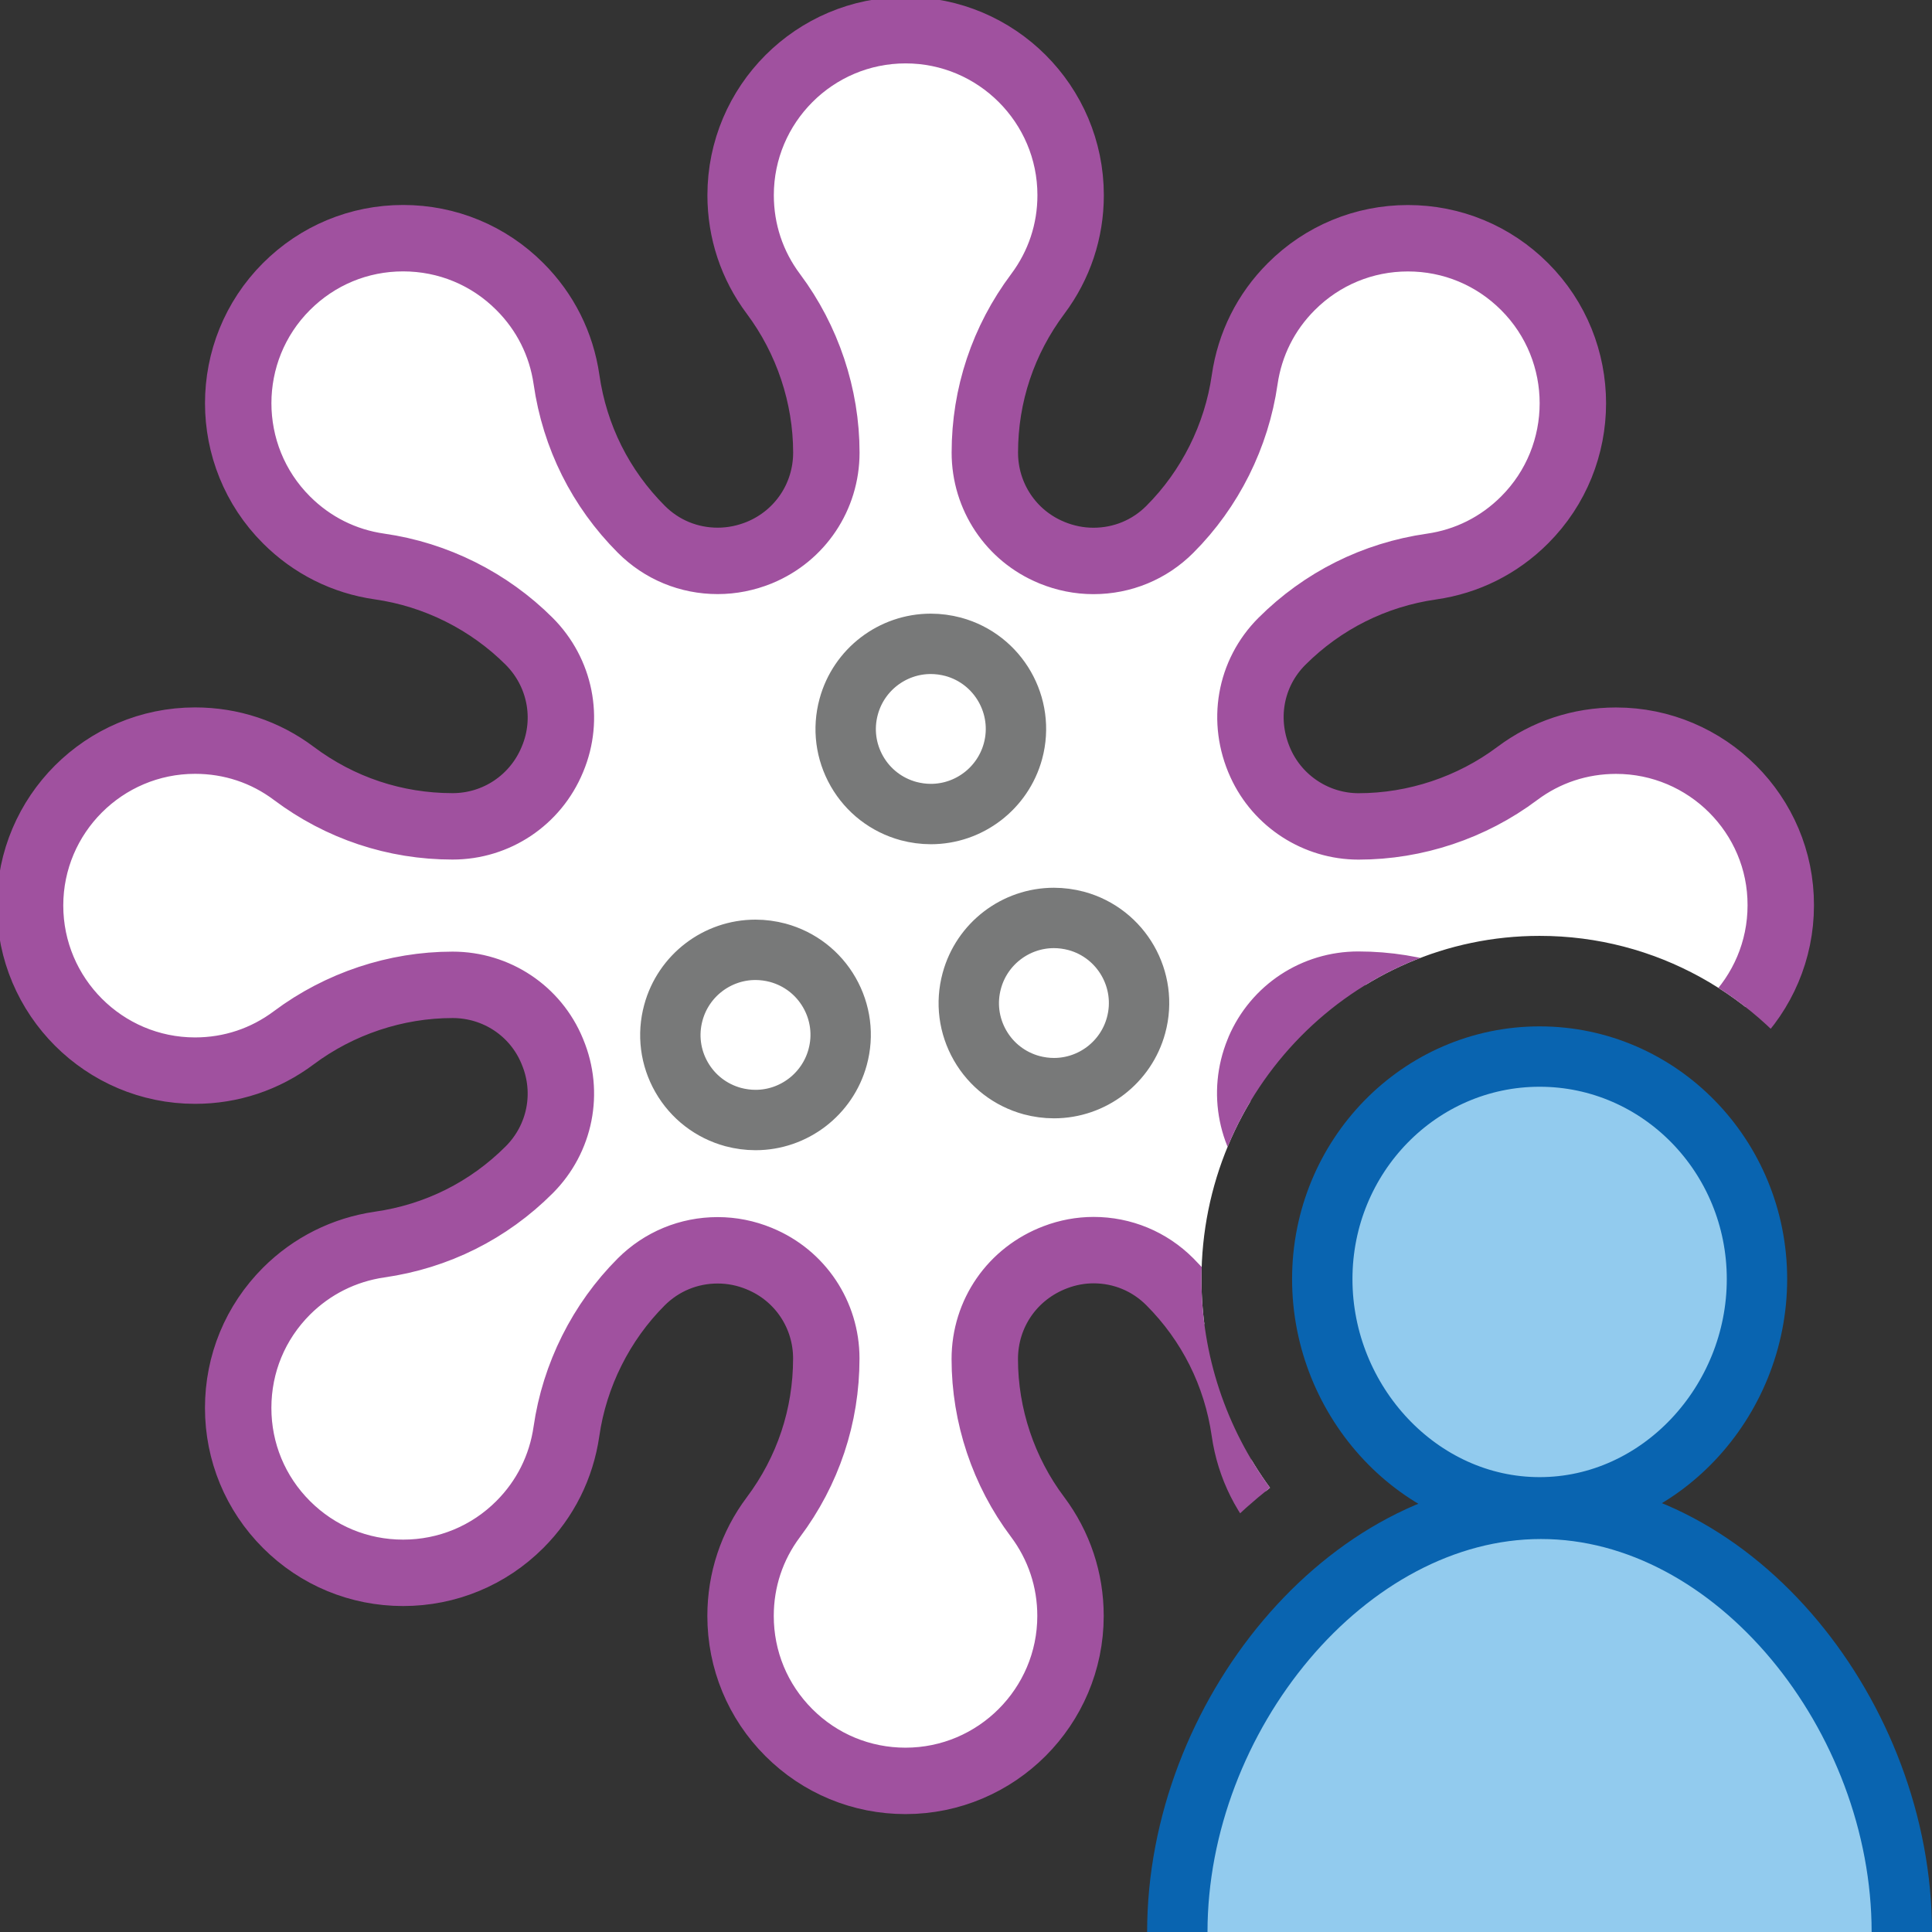
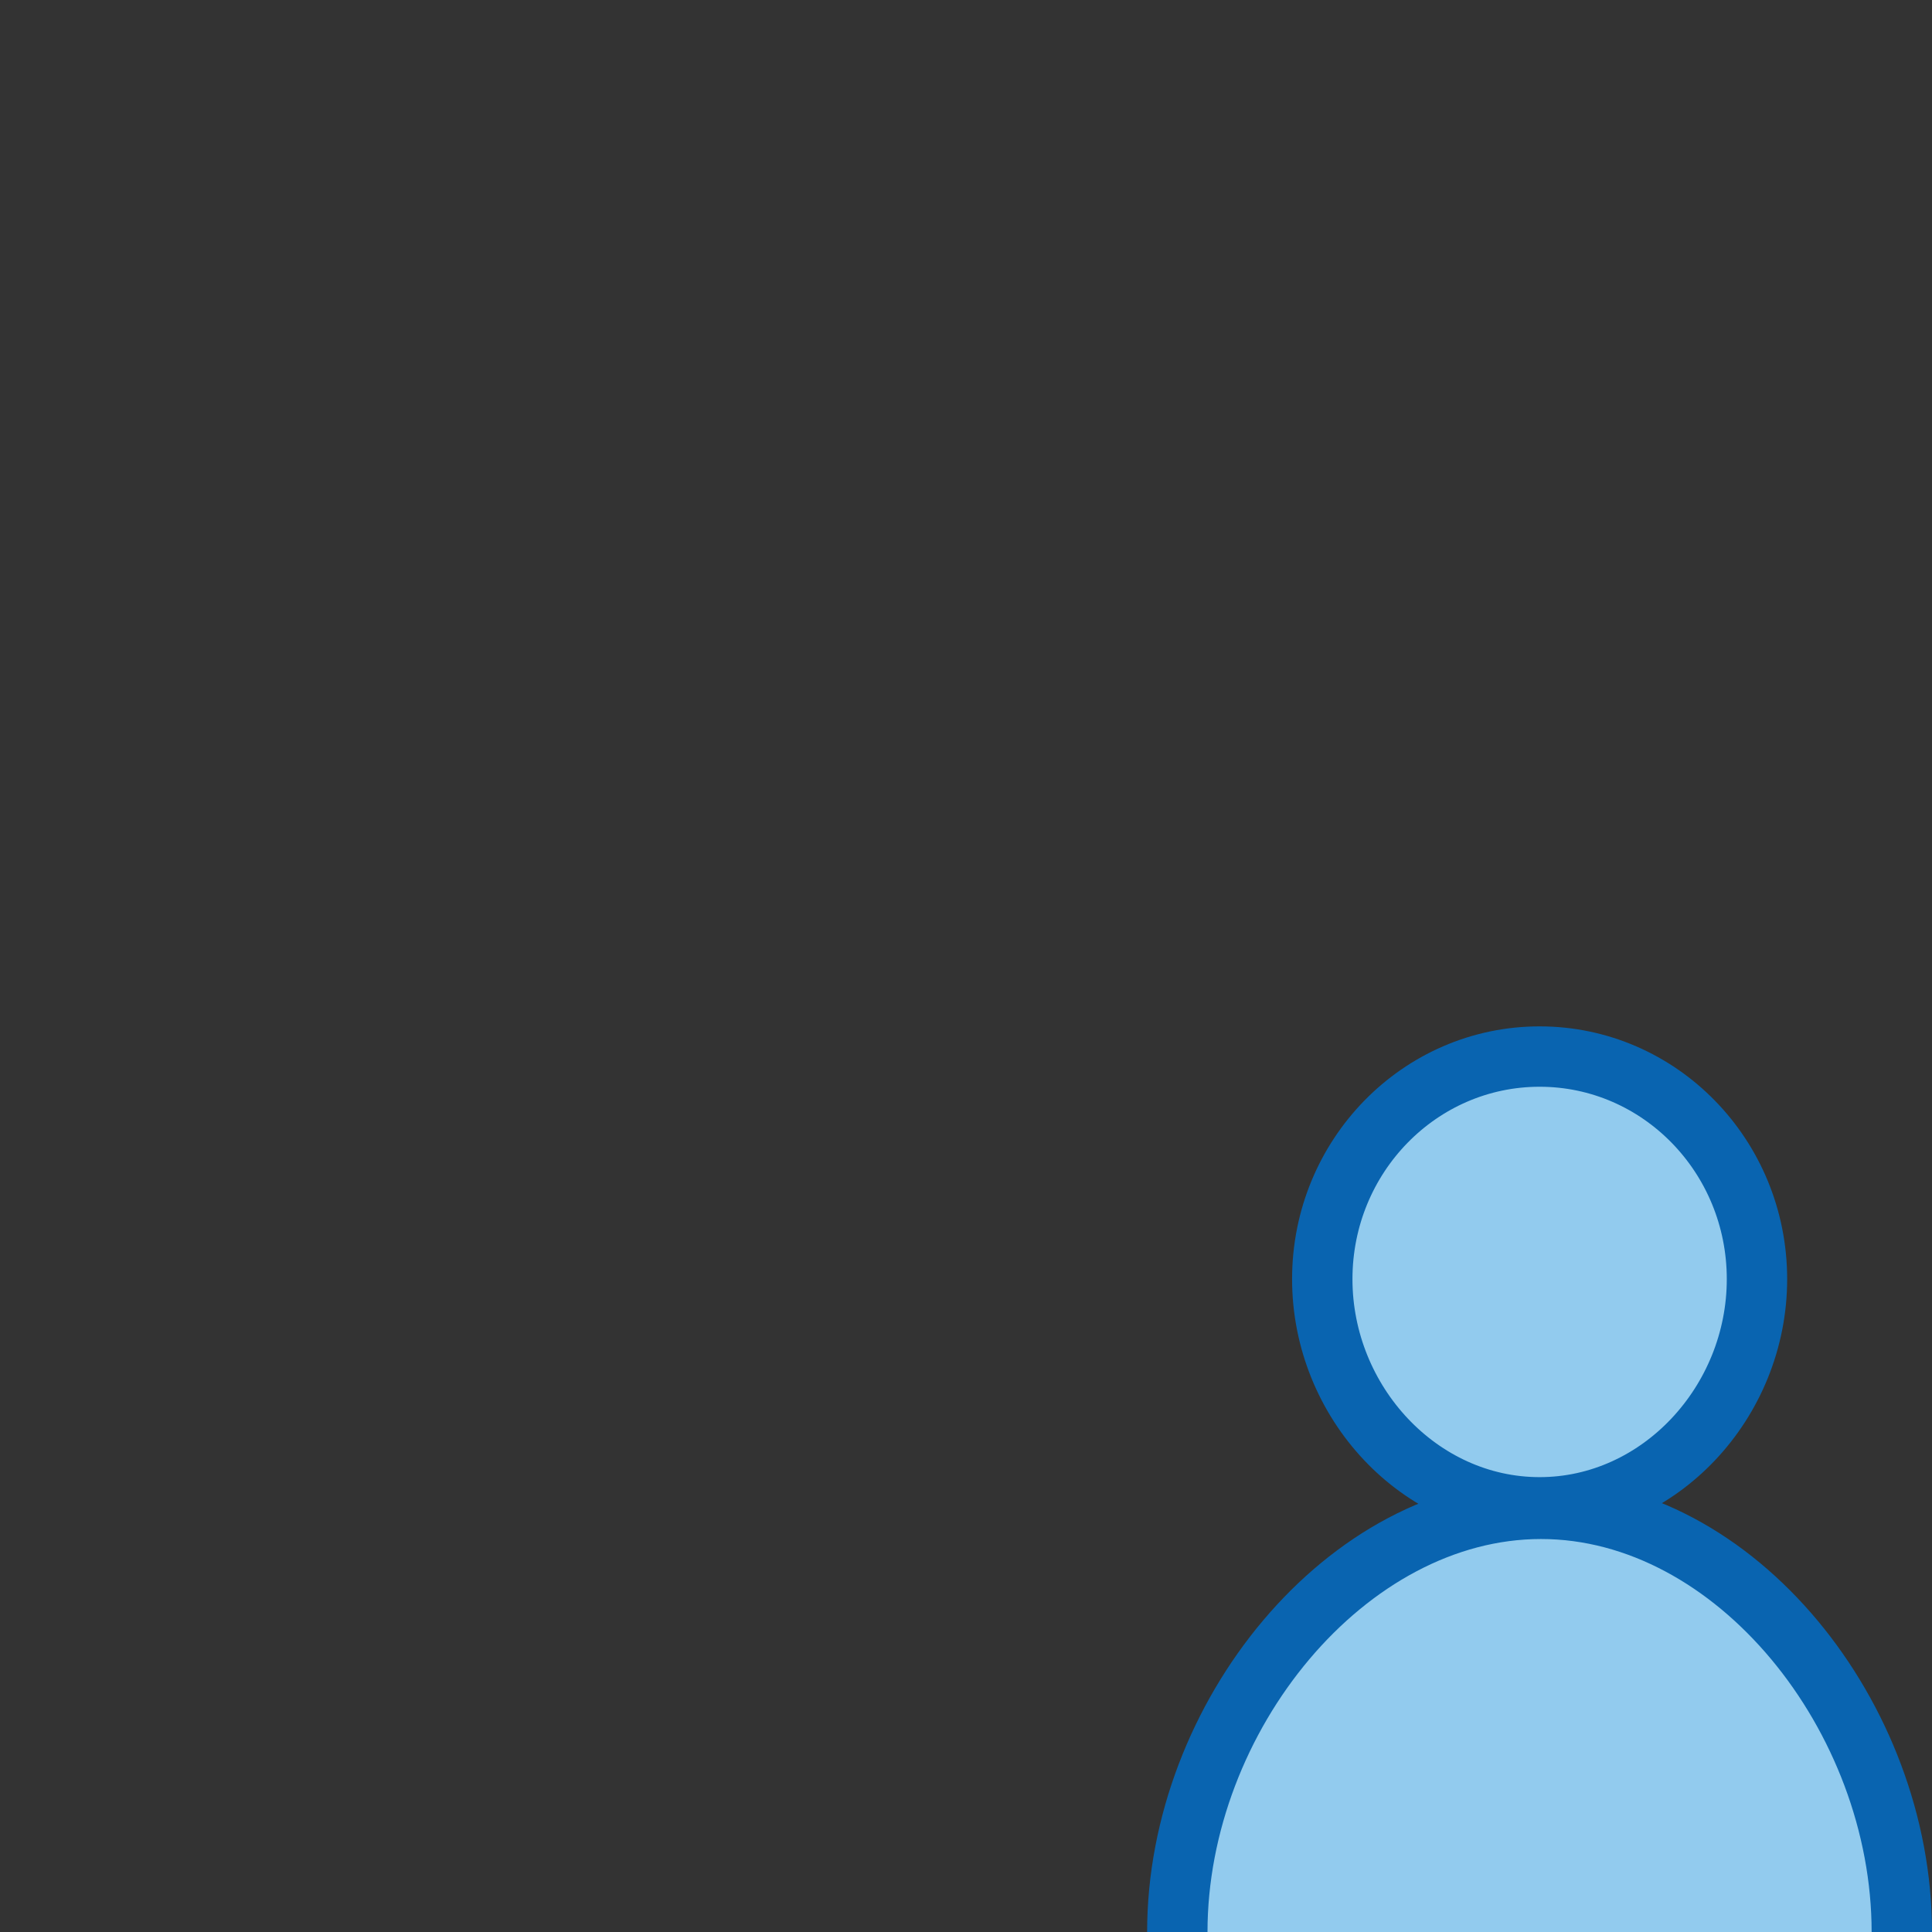
<svg xmlns="http://www.w3.org/2000/svg" version="1.1" id="Layer_1" x="0px" y="0px" width="32px" height="32px" viewBox="0 0 32 32" enable-background="new 0 0 32 32" xml:space="preserve">
  <rect x="0" y="0" width="32" height="32" fill="#333333" stroke="none" />
  <g id="main">
    <clipPath id="clip_mask">
-       <path d="M30.137,18H32V0H0v32h17.5c0,-2.885,1.385,-5.66,3.535,-7.358c-0.724,-0.988,-1.135,-2.198,-1.135,-3.455c0,-3.135,2.512,-5.686,5.6,-5.686C27.427,15.5,29.128,16.492,30.137,18z" />
-     </clipPath>
+       </clipPath>
    <g id="icon" clip-path="url(#clip_mask)">
      <g id="transformed_icon" transform="translate(-1 -1)">
-         <path d="M27.767,13.268c-0.595,0,-1.161,0.187,-1.636,0.543c-0.755,0.566,-1.688,0.877,-2.629,0.877c-0.697,0,-1.334,-0.411,-1.622,-1.044c-0.318,-0.697,-0.179,-1.49,0.352,-2.021c0.674,-0.673,1.531,-1.103,2.479,-1.239c0.588,-0.084,1.12,-0.351,1.541,-0.772c1.066,-1.065,1.066,-2.8,0,-3.865c-0.516,-0.516,-1.202,-0.801,-1.932,-0.801c-0.729,0,-1.417,0.285,-1.932,0.801c-0.421,0.42,-0.687,0.953,-0.772,1.54c-0.134,0.935,-0.574,1.815,-1.239,2.48c-0.338,0.339,-0.788,0.524,-1.266,0.524c-0.236,0,-0.466,-0.047,-0.683,-0.135l-0.011,-0.005c-0.671,-0.276,-1.105,-0.927,-1.105,-1.654c0,-0.953,0.303,-1.862,0.877,-2.629c0.356,-0.476,0.544,-1.041,0.544,-1.635C18.733,2.726,17.506,1.5,16,1.5c-1.508,0,-2.733,1.226,-2.733,2.733c0,0.594,0.187,1.16,0.543,1.635c0.565,0.756,0.877,1.689,0.877,2.629c0,0.727,-0.433,1.376,-1.105,1.654l-0.009,0.004c-0.219,0.088,-0.449,0.135,-0.686,0.135c-0.478,0,-0.927,-0.185,-1.265,-0.524c-0.674,-0.675,-1.103,-1.533,-1.239,-2.48c-0.085,-0.587,-0.352,-1.12,-0.773,-1.54c-0.515,-0.516,-1.202,-0.801,-1.933,-0.801c-0.73,0,-1.416,0.285,-1.932,0.801c-1.066,1.065,-1.066,2.8,0,3.865c0.421,0.421,0.953,0.688,1.541,0.772c0.935,0.133,1.814,0.574,2.479,1.239c0.514,0.515,0.666,1.28,0.388,1.948l-0.005,0.012c-0.278,0.67,-0.926,1.105,-1.652,1.105c-0.954,0,-1.863,-0.303,-2.629,-0.877c-0.475,-0.357,-1.04,-0.543,-1.636,-0.543c-1.508,0,-2.733,1.226,-2.733,2.731c0,1.508,1.226,2.735,2.733,2.735c0.595,0,1.16,-0.188,1.636,-0.545c0.756,-0.565,1.689,-0.876,2.629,-0.876c0.727,0,1.375,0.432,1.65,1.098l0.006,0.015c0.279,0.672,0.127,1.436,-0.386,1.95c-0.674,0.675,-1.532,1.104,-2.48,1.239c-0.587,0.086,-1.12,0.352,-1.541,0.772c-0.517,0.518,-0.8,1.203,-0.8,1.934c0,0.728,0.284,1.415,0.8,1.931c0.516,0.516,1.202,0.8,1.932,0.8c0.73,0,1.418,-0.285,1.933,-0.8c0.421,-0.421,0.687,-0.954,0.772,-1.542c0.134,-0.932,0.574,-1.812,1.239,-2.477c0.338,-0.337,0.787,-0.523,1.265,-0.523c0.237,0,0.467,0.046,0.686,0.136l0.009,0.004c0.671,0.276,1.105,0.926,1.105,1.651c0,0.955,-0.303,1.864,-0.877,2.63c-0.356,0.475,-0.543,1.04,-0.543,1.635c0,0.729,0.284,1.416,0.8,1.932c0.516,0.516,1.203,0.8,1.932,0.8c1.506,0,2.733,-1.226,2.733,-2.733c0,-0.596,-0.189,-1.163,-0.547,-1.641c-0.563,-0.748,-0.873,-1.676,-0.873,-2.612c0,-0.758,0.46,-1.42,1.171,-1.688c0.202,-0.077,0.416,-0.117,0.631,-0.117c0.477,0,0.925,0.186,1.262,0.523c0.674,0.675,1.103,1.532,1.239,2.477c0.084,0.588,0.352,1.12,0.772,1.542c0.516,0.516,1.203,0.8,1.932,0.8c0.73,0,1.416,-0.285,1.931,-0.8c0.517,-0.516,0.802,-1.203,0.802,-1.931c0,-0.731,-0.284,-1.416,-0.801,-1.934c-0.422,-0.422,-0.956,-0.688,-1.546,-0.772c-0.929,-0.132,-1.804,-0.569,-2.466,-1.231c-0.517,-0.516,-0.671,-1.283,-0.396,-1.958l0.01,-0.023l0.002,-0.008c0.283,-0.66,0.925,-1.082,1.643,-1.082c0.955,0,1.863,0.303,2.629,0.876c0.475,0.357,1.041,0.545,1.636,0.545c1.506,0,2.733,-1.228,2.733,-2.735C30.5,14.494,29.273,13.268,27.767,13.268z" fill="#FFFFFF" stroke="#A0519F" stroke-width="1.1" stroke-miterlimit="1" />
        <path d="M18.457,19.023c-0.125,0,-0.249,-0.017,-0.37,-0.049c-0.363,-0.099,-0.667,-0.333,-0.854,-0.659c-0.187,-0.327,-0.236,-0.707,-0.137,-1.07c0.166,-0.613,0.725,-1.041,1.36,-1.041c0.124,0,0.249,0.017,0.37,0.049c0.75,0.203,1.195,0.979,0.991,1.729C19.651,18.595,19.092,19.023,18.457,19.023zM13.514,19.551c-0.124,0,-0.249,-0.017,-0.37,-0.049c-0.363,-0.099,-0.667,-0.333,-0.854,-0.659s-0.236,-0.707,-0.137,-1.07c0.166,-0.613,0.725,-1.041,1.36,-1.041c0.124,0,0.249,0.017,0.37,0.049c0.363,0.099,0.667,0.333,0.854,0.659c0.187,0.327,0.236,0.707,0.137,1.07C14.707,19.123,14.148,19.551,13.514,19.551zM16.418,14.483c-0.125,0,-0.249,-0.017,-0.37,-0.049c-0.363,-0.099,-0.667,-0.333,-0.854,-0.659c-0.187,-0.327,-0.236,-0.707,-0.137,-1.07c0.166,-0.613,0.725,-1.041,1.36,-1.041c0.124,0,0.249,0.017,0.37,0.049c0.75,0.203,1.195,0.979,0.991,1.729C17.611,14.055,17.052,14.483,16.418,14.483z" fill="none" stroke="#787979" stroke-width="1" stroke-miterlimit="1" />
      </g>
    </g>
    <g id="overlay">
      <path d="M29.101,21.186c0,2.036,-1.612,3.78,-3.6,3.78s-3.6,-1.744,-3.6,-3.78s1.612,-3.686,3.6,-3.686S29.101,19.15,29.101,21.186zM31.5,32c0,-3.559,-2.755,-7.009,-5.976,-7.009S19.5,28.441,19.5,32" fill="#92CBEE" stroke="#0964B0" stroke-width="1" stroke-miterlimit="1" />
    </g>
  </g>
</svg>